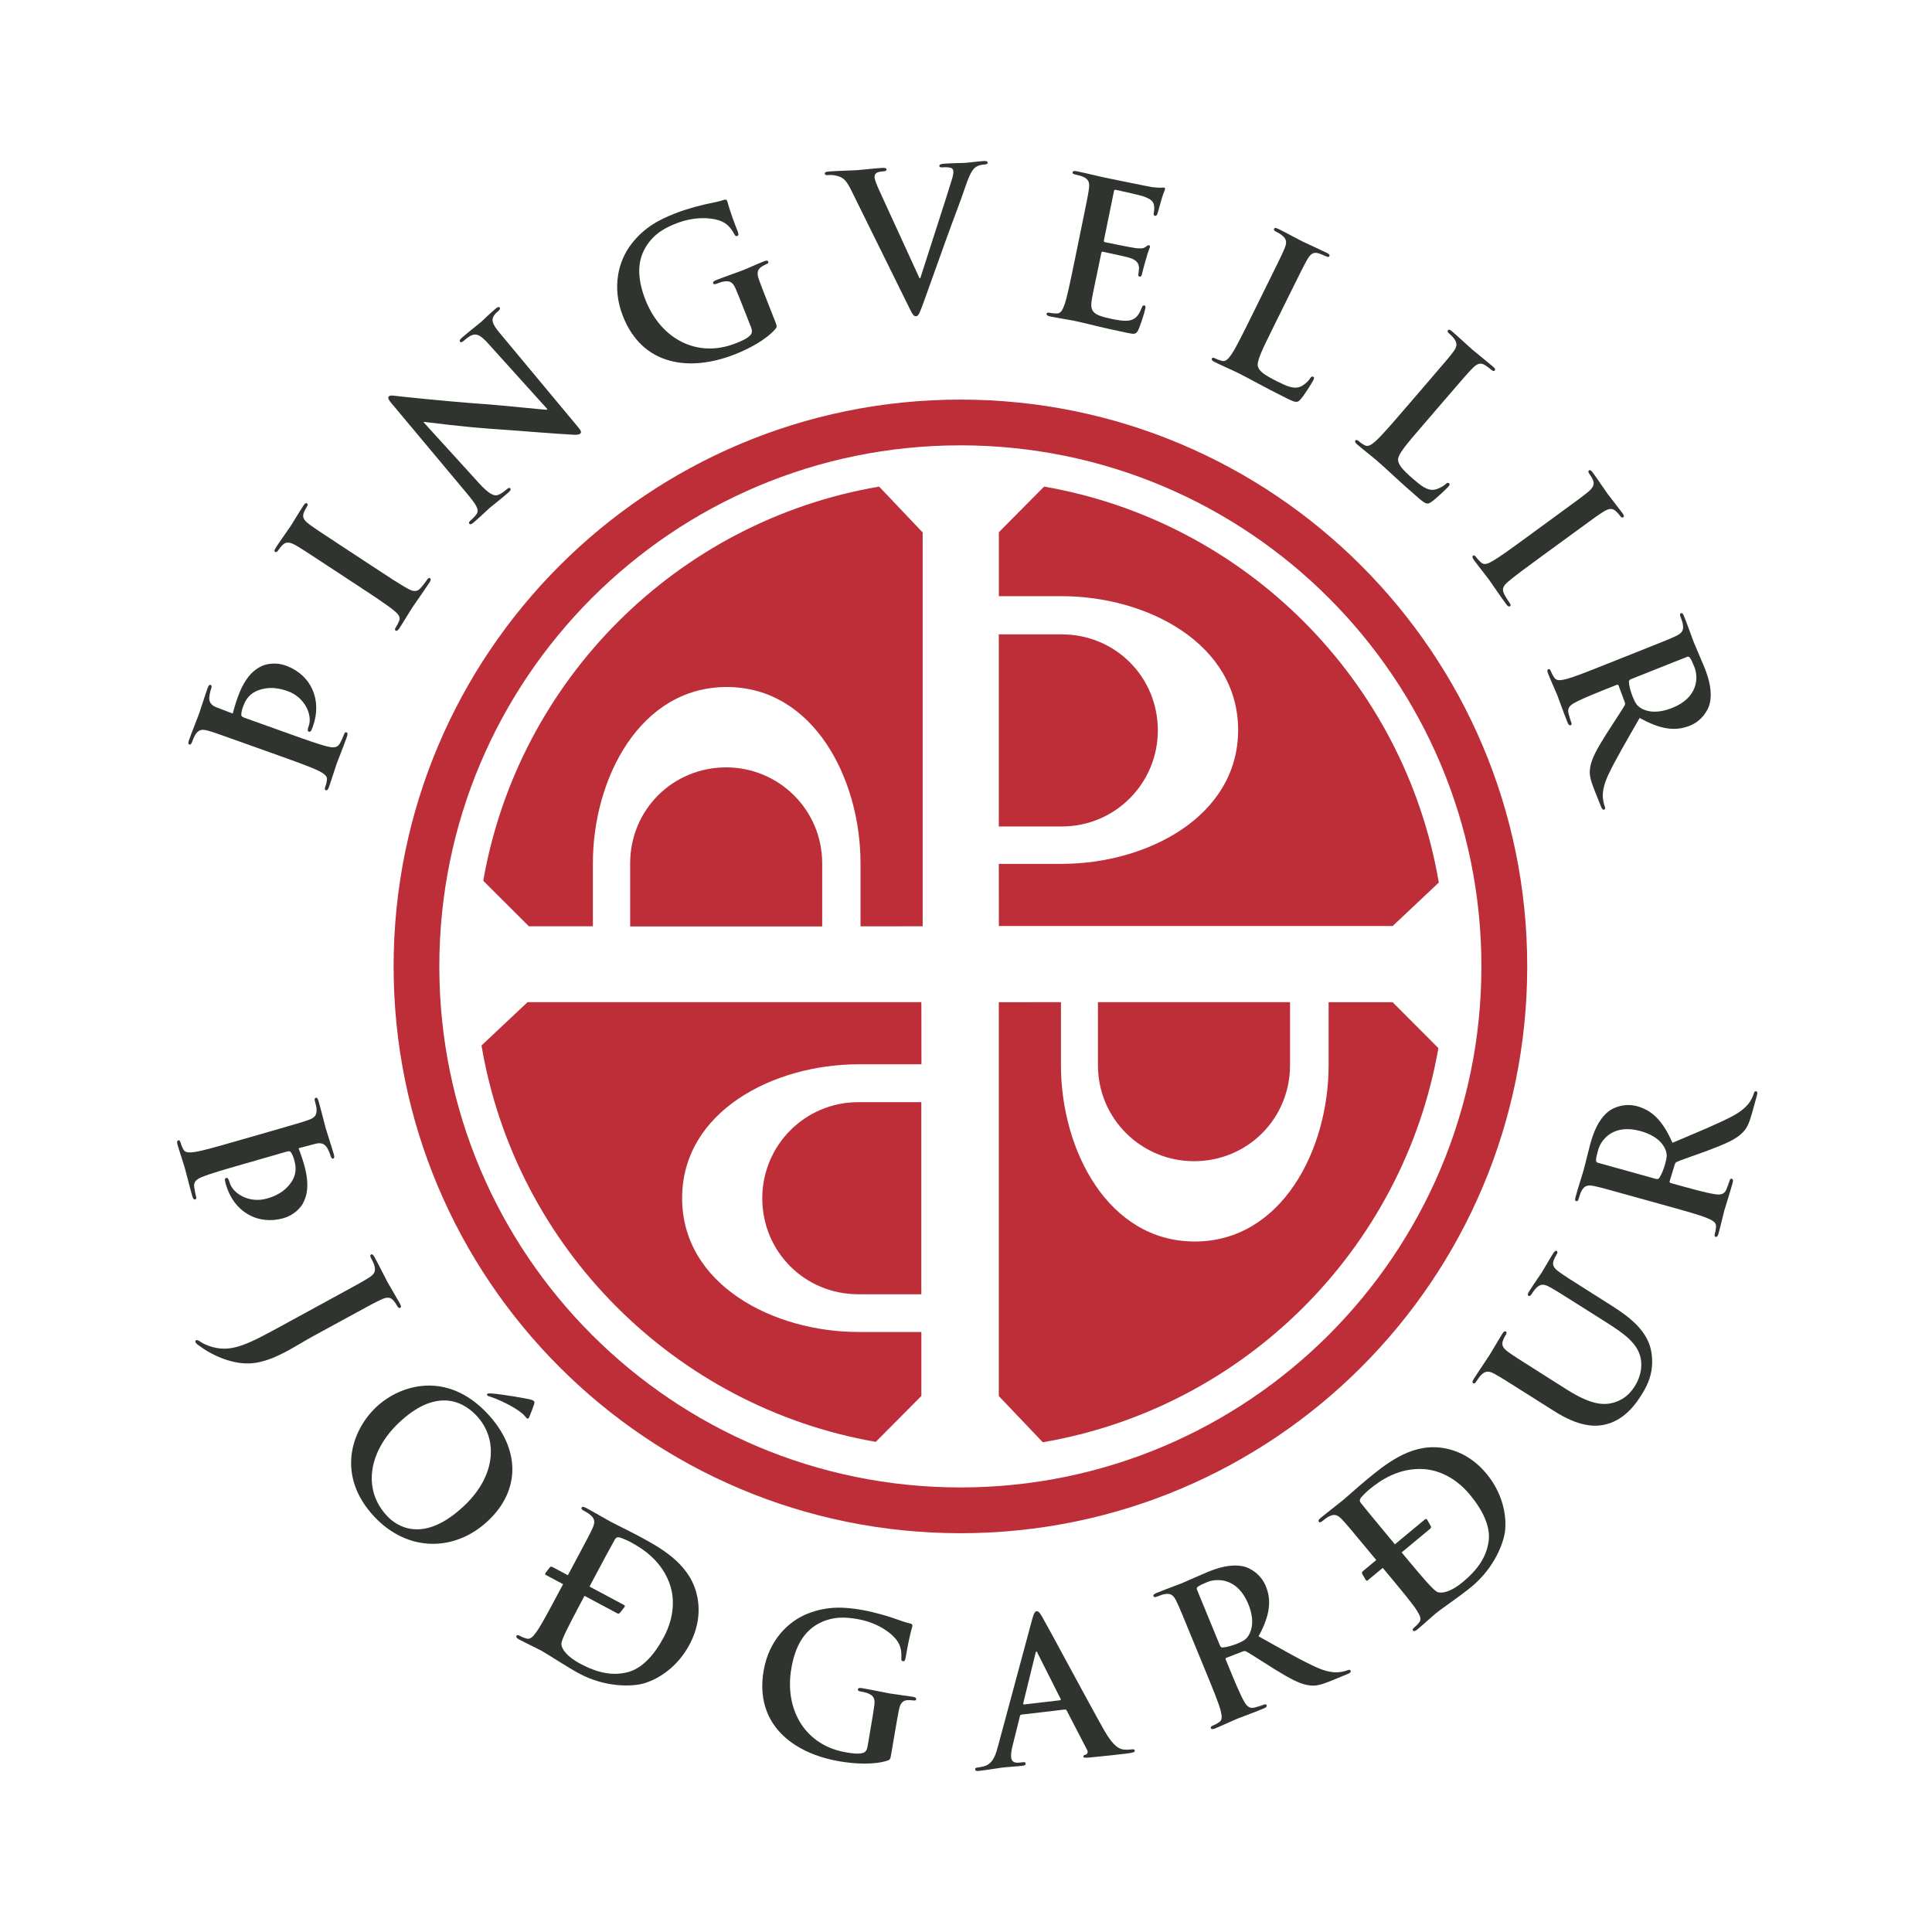
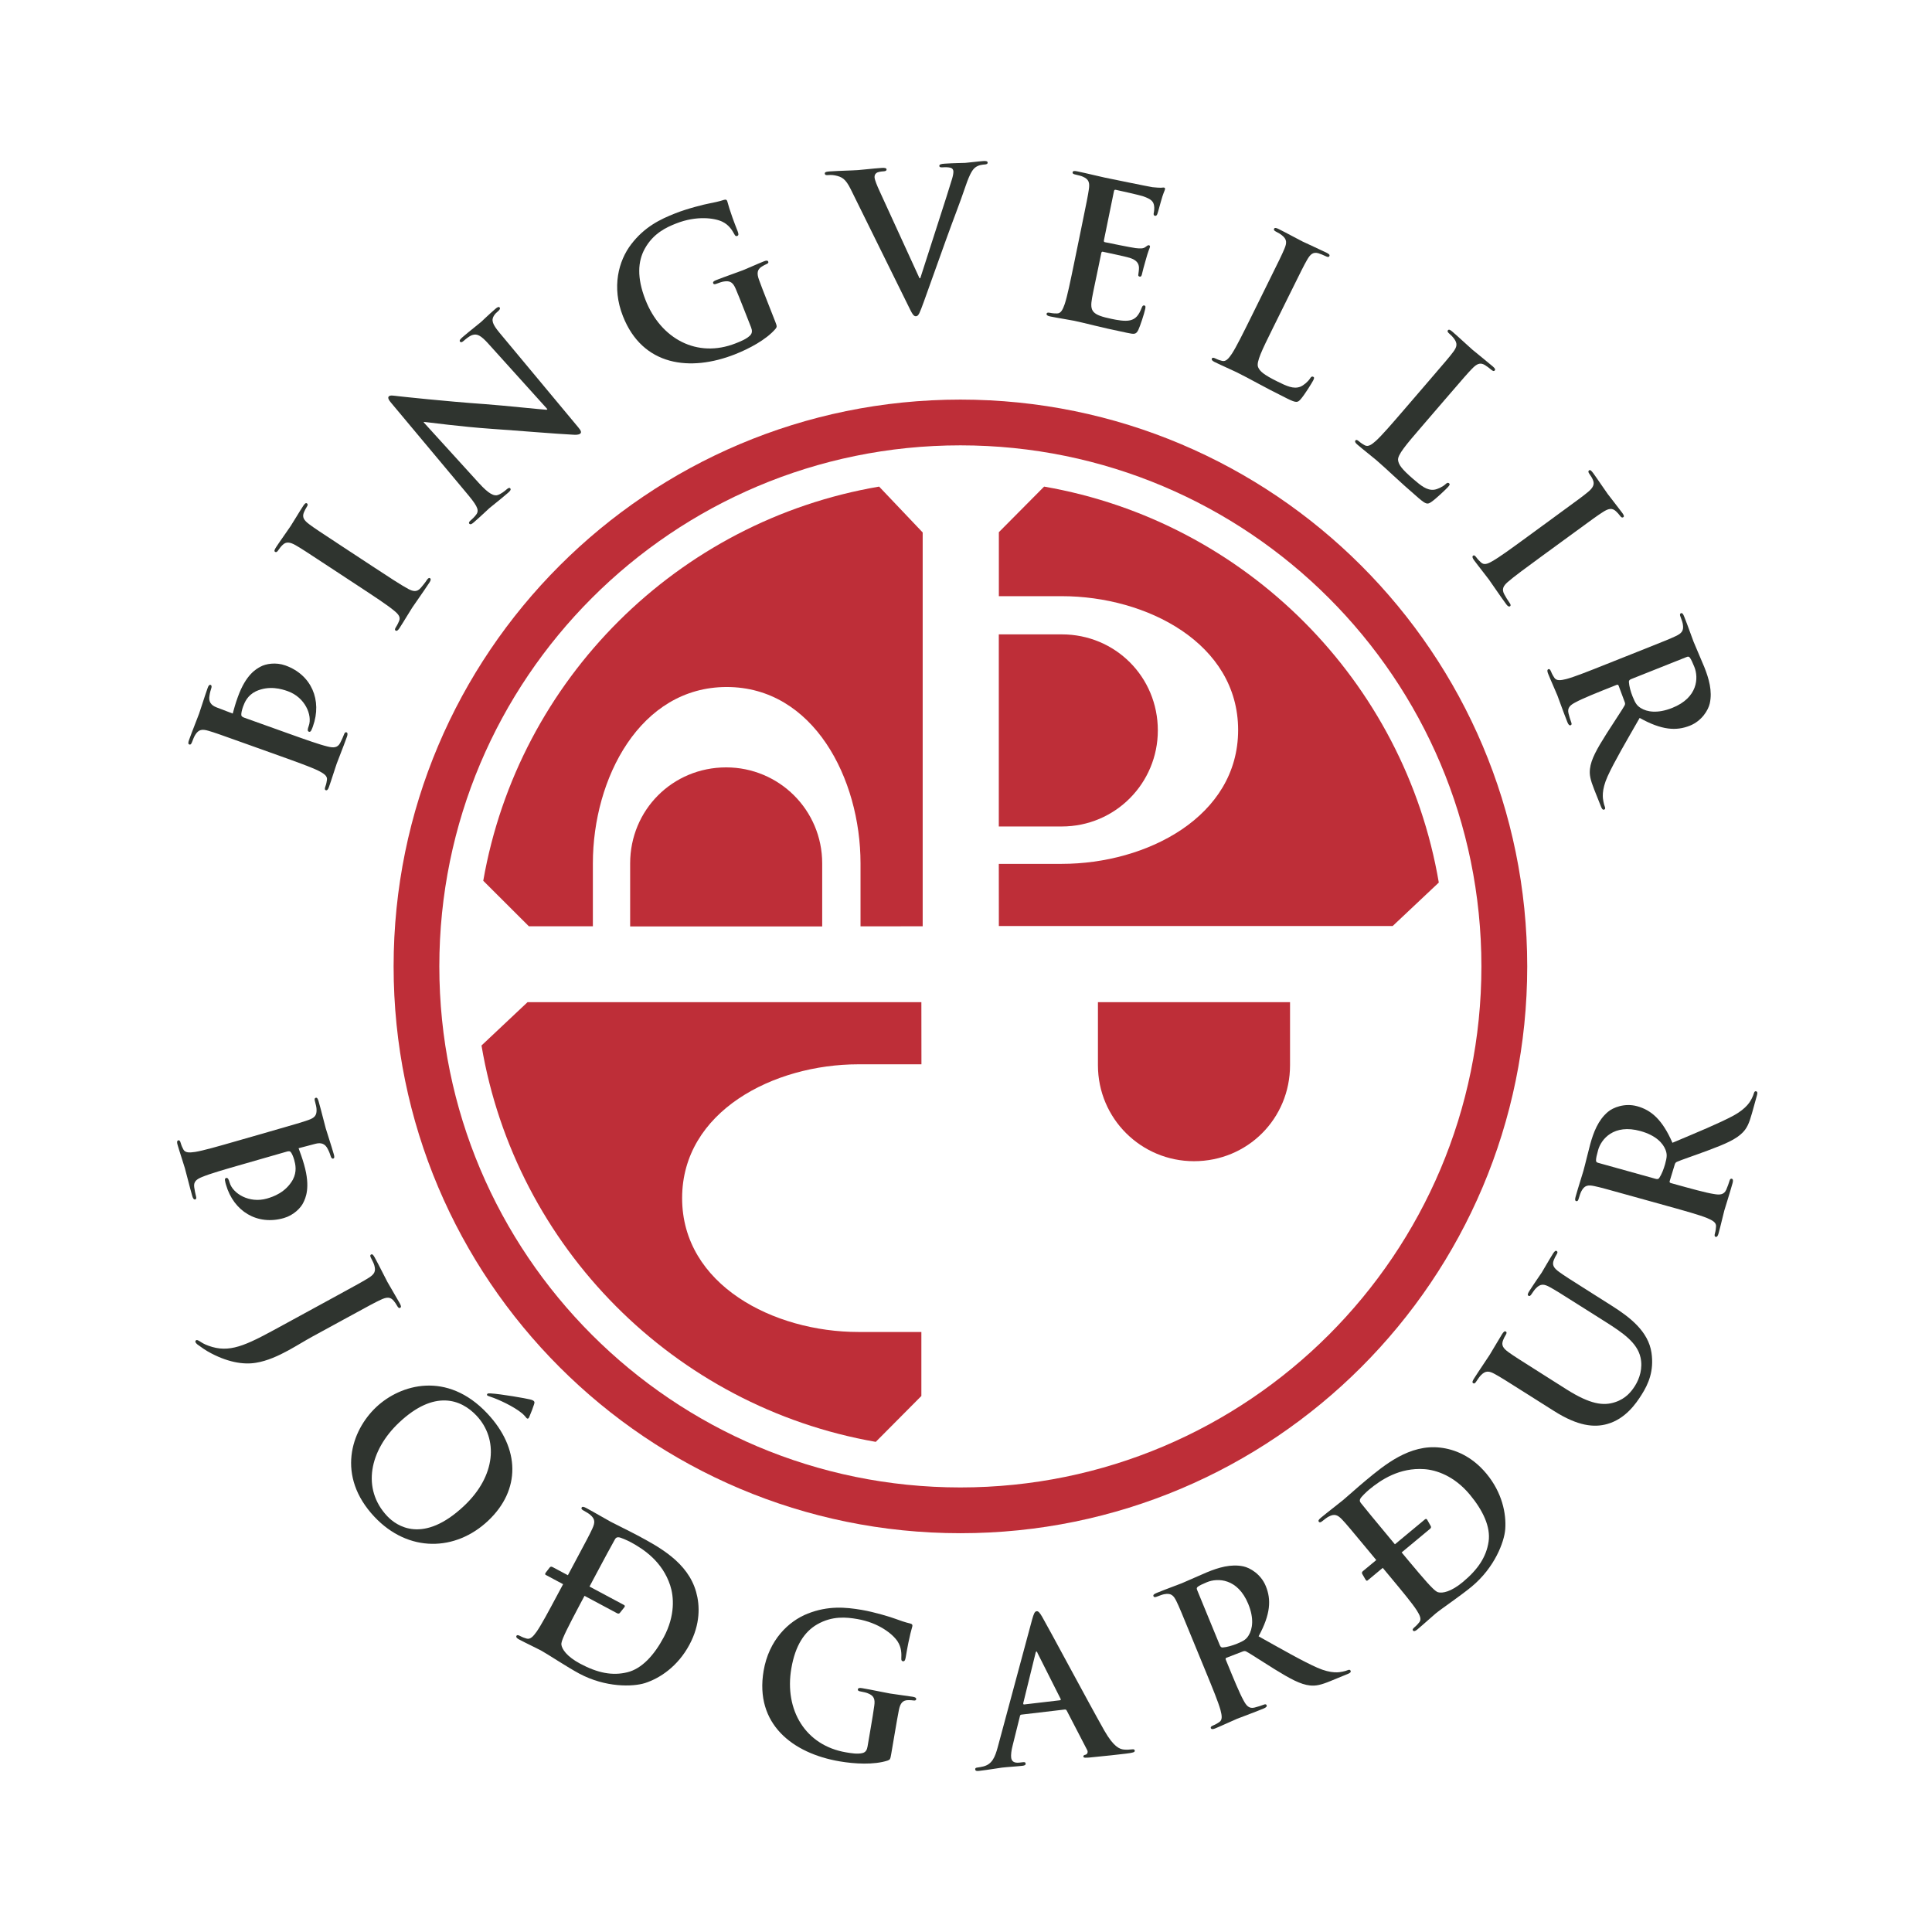
<svg xmlns="http://www.w3.org/2000/svg" width="600" height="600" viewBox="0 0 600 600" fill="none">
  <path d="M298.253 461.938C208.882 461.938 136.438 389.488 136.438 300.122C136.438 210.757 208.882 138.307 298.253 138.307C387.613 138.307 460.063 210.757 460.063 300.122C460.063 389.488 387.613 461.938 298.253 461.938ZM298.27 124.098C201.054 124.098 122.239 202.907 122.239 300.122C122.239 397.338 201.054 476.153 298.27 476.153C395.48 476.153 474.294 397.338 474.294 300.122C474.294 202.907 395.48 124.098 298.27 124.098Z" fill="#BE2E38" />
-   <path d="M412.615 311.252V330.789C412.615 357.201 397.946 385.565 371.046 385.565C344.152 385.565 329.487 357.201 329.487 330.789V311.229L310.188 311.252V433.554L323.844 447.902C386.398 437.23 435.806 387.976 446.706 325.494L432.491 311.252H412.615Z" fill="#BE2E38" />
  <path d="M370.8 360.622C387.433 360.622 400.633 347.421 400.633 330.795V311.229H340.973V330.795C340.973 347.421 354.423 360.622 370.8 360.622Z" fill="#BE2E38" />
  <path d="M432.508 287.58L446.834 274.086C436.183 211.443 386.847 161.968 324.259 151.118L310.205 165.278V185.148H329.742C356.154 185.148 384.512 199.823 384.512 226.717C384.512 253.612 356.154 268.281 329.742 268.281H310.188L310.205 287.58H432.508Z" fill="#BE2E38" />
  <path d="M359.575 226.842C359.575 210.216 346.364 197.01 329.742 197.01H310.188V256.67H329.742C346.364 256.67 359.575 243.225 359.575 226.842Z" fill="#BE2E38" />
  <path d="M163.837 311.229L149.534 324.691C160.128 387.355 209.427 436.875 271.975 447.786L286.14 433.532V413.657H266.603C240.191 413.657 211.838 398.987 211.838 372.092C211.838 345.198 240.191 330.528 266.603 330.528H286.162L286.14 311.229H163.837Z" fill="#BE2E38" />
-   <path d="M236.732 372.119C236.732 388.746 249.944 401.946 266.565 401.946H286.124V342.286H266.565C249.944 342.286 236.732 355.736 236.732 372.119Z" fill="#BE2E38" />
  <path d="M225.519 238.317C208.887 238.317 195.698 251.518 195.698 268.145V287.71H255.341V268.145C255.341 251.518 241.902 238.317 225.519 238.317Z" fill="#BE2E38" />
  <path d="M184.121 287.664V268.126C184.121 241.72 198.79 213.356 225.685 213.356C252.579 213.356 267.243 241.72 267.243 268.126V287.686L286.548 287.664V165.361L273.02 151.118C210.422 161.768 160.985 211.028 150.08 273.532L164.245 287.664H184.121Z" fill="#BE2E38" />
  <path d="M76.889 231.177C68.212 228.072 66.616 227.501 64.747 226.958C62.768 226.381 61.687 226.508 60.617 228.249C60.345 228.665 59.941 229.613 59.652 230.417C59.419 231.038 59.187 231.343 58.788 231.199C58.388 231.055 58.416 230.617 58.727 229.757C59.813 226.73 61.266 223.199 61.82 221.657C62.33 220.233 63.45 216.574 64.503 213.607C64.731 212.981 65.008 212.565 65.413 212.704C65.751 212.831 65.779 213.291 65.612 213.746C65.457 214.201 65.18 215.138 65.063 215.997C64.703 217.926 65.54 218.996 67.17 219.65C69.321 220.482 71.361 221.275 72.271 221.602C72.77 219.845 73.041 218.719 73.845 216.496C76.395 209.361 79.689 207.709 80.892 207.049C82.505 206.14 85.665 205.596 88.626 206.661C96.737 209.56 100.085 217.461 97.186 225.566C97.086 225.849 96.864 226.481 96.704 226.741C96.593 227.024 96.343 227.384 95.944 227.24C95.428 227.057 95.495 226.503 95.888 225.422C97.069 222.112 94.741 216.573 89.374 214.655C87.484 213.979 83.603 212.781 79.445 214.7C76.861 215.969 75.974 218.098 75.481 219.467C75.137 220.438 74.899 221.452 74.937 222.046C74.937 222.428 75.292 222.683 75.863 222.888L89.446 227.75C94.702 229.63 99.209 231.243 101.76 231.842C103.423 232.241 104.809 232.346 105.646 230.716C106.051 229.957 106.611 228.743 106.871 228C107.038 227.545 107.309 227.323 107.592 227.423C107.997 227.567 107.997 228.083 107.758 228.771C106.533 232.197 105.075 235.728 104.548 237.209C104.072 238.522 102.963 242.182 102.137 244.466C101.876 245.209 101.56 245.547 101.155 245.397C100.873 245.297 100.784 245.009 101.028 244.322C101.338 243.468 101.471 242.742 101.538 242.187C101.721 240.962 100.562 240.23 98.993 239.41C96.692 238.267 92.191 236.649 86.935 234.769L76.889 231.177Z" fill="#2F342F" />
  <path d="M102.603 176.277C94.908 171.216 93.483 170.284 91.798 169.32C90.007 168.289 88.815 168.227 87.828 169.181C87.318 169.636 86.825 170.262 86.426 170.866C86.093 171.377 85.794 171.609 85.389 171.349C85.084 171.144 85.25 170.672 85.788 169.863C87.047 167.934 89.292 164.846 90.262 163.376C91.099 162.112 92.907 159.024 94.171 157.1C94.609 156.441 94.975 156.103 95.274 156.302C95.684 156.563 95.59 156.934 95.257 157.439C94.925 157.949 94.709 158.387 94.404 159.063C93.755 160.599 94.354 161.569 96.067 162.839C97.614 164.003 99.038 164.934 106.734 169.996L115.654 175.856C120.561 179.083 124.563 181.716 126.875 182.947C128.344 183.695 129.492 183.934 130.69 182.553C131.261 181.905 132.098 180.863 132.586 180.097C132.963 179.543 133.279 179.388 133.528 179.554C133.889 179.792 133.772 180.297 133.401 180.851C131.2 184.195 128.96 187.288 128.056 188.652C127.291 189.816 125.345 193.109 124.014 195.139C123.577 195.798 123.194 196.053 122.845 195.815C122.59 195.649 122.568 195.349 122.972 194.739C123.46 193.98 123.765 193.303 123.97 192.782C124.43 191.64 123.765 190.77 122.396 189.65C120.433 187.998 116.436 185.37 111.524 182.138L102.603 176.277Z" fill="#2F342F" />
  <path d="M148.699 149.99C151.876 153.494 153.506 154.176 154.698 153.699C155.718 153.305 156.627 152.596 157.359 151.964C157.869 151.526 158.218 151.381 158.457 151.659C158.778 152.025 158.446 152.474 157.797 153.028C154.814 155.6 152.857 157.048 151.992 157.802C151.571 158.156 149.536 160.152 147.147 162.215C146.548 162.725 146.099 163.035 145.739 162.625C145.511 162.348 145.694 162.021 146.16 161.621C146.759 161.111 147.546 160.352 148.028 159.614C148.904 158.217 147.934 156.726 144.541 152.695L121.517 125.158C120.724 124.243 120.314 123.478 120.768 123.084C121.273 122.652 122.204 122.885 123.695 123.04C124.766 123.162 138.188 124.631 150.634 125.507C156.45 125.934 168.348 127.198 169.761 127.259L169.994 127.065L151.76 106.851C149.293 104.085 148.128 103.569 146.637 104.063C145.706 104.379 144.602 105.332 143.965 105.887C143.41 106.358 143.105 106.38 142.867 106.103C142.551 105.737 143.017 105.255 143.704 104.661C146.094 102.605 148.417 100.842 149.376 100.01C149.886 99.578 151.516 97.931 153.761 95.996C154.36 95.48 154.859 95.131 155.175 95.497C155.413 95.769 155.252 96.146 154.704 96.623C154.243 97.016 153.877 97.332 153.451 97.948C152.475 99.422 152.946 100.703 155.108 103.314L179.585 132.714C180.461 133.729 180.633 134.3 180.212 134.655C179.707 135.087 178.726 135.06 177.789 134.988C172.517 134.733 161.456 133.785 152.602 133.175C143.322 132.532 133.281 131.184 131.701 131.024L131.563 131.146L148.699 149.99Z" fill="#2F342F" />
  <path d="M240.744 99.85C241.343 101.375 241.326 101.508 240.811 102.168C237.9 105.527 232.611 108.322 228.214 110.051C214.382 115.485 199.574 113.755 193.453 98.181C189.899 89.156 192.095 81 196.014 75.872C200.139 70.472 205.007 68.099 209.753 66.237C213.639 64.706 218.873 63.437 220.087 63.221C221.362 62.977 223.469 62.539 224.794 62.084C225.487 61.879 225.686 62.056 225.847 62.455C226.091 63.076 226.313 64.806 229.096 71.858C229.44 72.767 229.384 73.111 228.935 73.289C228.536 73.444 228.314 73.211 228.081 72.778C227.405 71.542 226.407 69.851 224.322 68.848C221.922 67.706 216.389 66.891 210.013 69.391C206.908 70.611 202.878 72.457 200.217 77.286C198.099 81.178 197.733 86.206 200.461 93.147C205.229 105.278 216.527 111.321 228.431 106.642C229.905 106.065 231.873 105.289 232.988 104.136C233.67 103.41 233.614 102.584 233.237 101.624L231.153 96.324C230.038 93.502 229.196 91.357 228.475 89.688C227.665 87.792 226.801 87.088 224.783 87.426C224.289 87.493 223.308 87.808 222.521 88.119C222.016 88.324 221.628 88.341 221.5 88.003C221.312 87.548 221.672 87.282 222.46 86.971C225.392 85.818 229.013 84.593 230.709 83.928C232.456 83.235 235.372 81.893 237.235 81.161C237.972 80.873 238.416 80.829 238.593 81.283C238.72 81.621 238.432 81.865 238.027 82.02C237.584 82.204 237.207 82.414 236.58 82.791C235.167 83.673 234.978 84.854 235.699 86.849C236.314 88.563 237.19 90.819 238.305 93.641L240.744 99.85Z" fill="#2F342F" />
  <path d="M264.195 58.75C262.581 55.518 261.511 54.925 259.288 54.465C258.362 54.282 257.398 54.348 256.91 54.381C256.372 54.42 256.178 54.248 256.15 53.882C256.117 53.4 256.777 53.3 257.686 53.234C260.89 53.017 264.355 52.968 266.468 52.823C267.976 52.724 270.87 52.347 273.897 52.142C274.618 52.092 275.299 52.169 275.327 52.591C275.355 53.017 274.995 53.162 274.451 53.2C273.487 53.267 272.583 53.383 272.123 53.782C271.712 54.11 271.574 54.548 271.602 55.091C271.657 55.878 272.317 57.536 273.304 59.659L285.562 86.415L285.805 86.393C287.957 79.568 294.51 59.559 295.696 55.473C295.94 54.664 296.117 53.744 296.084 53.195C296.056 52.712 295.779 52.247 295.219 52.103C294.482 51.909 293.567 51.909 292.774 51.964C292.237 51.997 291.743 51.97 291.721 51.548C291.682 51.06 292.226 50.905 293.368 50.828C296.395 50.622 298.95 50.633 299.738 50.584C300.763 50.517 303.591 50.14 305.409 50.013C306.191 49.963 306.69 50.051 306.718 50.473C306.745 50.9 306.391 51.044 305.786 51.083C305.177 51.127 303.907 51.21 302.87 52.014C302.116 52.607 301.279 53.699 299.91 57.68C297.93 63.523 296.517 66.9 293.761 74.556C290.479 83.654 288.084 90.434 286.959 93.55C285.617 97.165 285.323 98.157 284.475 98.213C283.693 98.268 283.266 97.442 281.93 94.681L264.195 58.75Z" fill="#2F342F" />
  <path d="M335.695 71.399C337.547 62.373 337.879 60.71 338.157 58.781C338.456 56.74 338.173 55.692 336.294 54.872C335.845 54.656 334.847 54.39 334.021 54.218C333.361 54.085 333.028 53.896 333.117 53.48C333.206 53.065 333.644 53.031 334.536 53.214C337.68 53.857 341.389 54.805 343.046 55.144C344.954 55.537 356.762 57.96 357.905 58.132C359.058 58.243 360.034 58.32 360.527 58.304C360.849 58.304 361.237 58.198 361.536 58.259C361.83 58.32 361.841 58.57 361.78 58.864C361.691 59.279 361.253 59.934 360.516 62.628C360.327 63.21 359.679 65.794 359.413 66.487C359.291 66.769 359.102 67.102 358.681 67.019C358.265 66.93 358.204 66.609 358.32 66.076C358.409 65.661 358.553 64.641 358.404 63.864C358.204 62.711 357.76 61.88 354.855 60.909C353.88 60.588 347.67 59.185 346.478 58.941C346.179 58.88 346.018 59.035 345.935 59.451L342.864 74.476C342.775 74.892 342.786 75.141 343.135 75.213C344.449 75.485 351.28 76.882 352.666 77.048C354.118 77.22 355.044 77.226 355.693 76.738C356.214 76.35 356.513 76.1 356.807 76.161C357.045 76.211 357.195 76.366 357.123 76.721C357.051 77.082 356.557 77.969 355.759 80.957C355.399 82.127 354.794 84.472 354.706 84.888C354.611 85.364 354.473 86.019 353.941 85.908C353.53 85.825 353.458 85.564 353.514 85.265C353.58 84.66 353.736 83.884 353.719 83.08C353.658 81.827 353.015 80.768 350.864 80.081C349.76 79.732 343.9 78.468 342.47 78.174C342.176 78.113 342.065 78.335 341.993 78.695L341.028 83.385C340.618 85.403 339.437 90.853 339.138 92.588C338.412 96.713 339.188 97.794 345.242 99.042C346.789 99.358 349.284 99.868 350.974 99.474C352.665 99.075 353.63 97.977 354.545 95.626C354.8 95 354.966 94.778 355.388 94.867C355.853 94.967 355.759 95.444 355.637 96.031C355.36 97.401 354.057 101.342 353.514 102.468C352.776 103.926 352.244 103.821 349.993 103.355C341.028 101.514 337.114 100.345 333.616 99.624C332.252 99.341 328.465 98.753 326.093 98.266C325.322 98.11 324.945 97.844 325.034 97.428C325.089 97.129 325.366 97.001 326.07 97.146C326.969 97.329 327.706 97.356 328.266 97.345C329.497 97.356 330.062 96.109 330.655 94.434C331.465 92.001 332.424 87.31 333.55 81.849L335.695 71.399Z" fill="#2F342F" />
  <path d="M395.357 101.785C391.92 108.743 390.057 112.49 390.722 114.032C391.243 115.301 392.468 116.382 396.704 118.478C399.587 119.903 401.727 120.901 403.817 120.102C404.815 119.72 406.223 118.517 406.844 117.541C407.138 117.075 407.41 116.804 407.842 117.02C408.219 117.208 408.136 117.508 407.815 118.162C407.526 118.755 405.131 122.647 403.917 124.006C402.991 125.037 402.586 125.175 399.759 123.778C391.936 119.908 388.516 117.807 384.108 115.634C382.861 115.019 379.357 113.488 377.183 112.413C376.474 112.058 376.174 111.709 376.368 111.326C376.502 111.055 376.795 111.005 377.455 111.326C378.264 111.725 378.969 111.942 379.517 112.075C380.709 112.396 381.569 111.332 382.567 109.868C383.969 107.717 386.087 103.42 388.565 98.425L393.289 88.862C397.381 80.601 398.123 79.082 398.877 77.285C399.687 75.384 399.687 74.303 398.079 73.039C397.691 72.712 397.07 72.335 396.366 71.985C395.767 71.692 395.501 71.42 395.69 71.037C395.872 70.655 396.31 70.738 397.114 71.137C399.67 72.407 403.024 74.258 404.482 74.985C405.796 75.628 409.832 77.43 411.956 78.478C412.715 78.855 413.043 79.148 412.854 79.531C412.666 79.913 412.289 79.858 411.64 79.536C411.03 79.243 410.143 78.865 409.433 78.649C407.826 78.195 406.944 78.904 405.896 80.756C404.926 82.442 404.178 83.961 400.092 92.221L395.357 101.785Z" fill="#2F342F" />
  <path d="M441.724 132.249C436.668 138.126 433.934 141.297 434.19 142.955C434.378 144.319 435.293 145.671 438.874 148.754C441.314 150.85 443.143 152.346 445.361 152.091C446.425 151.969 448.083 151.154 448.926 150.362C449.331 149.99 449.658 149.791 450.035 150.107C450.351 150.389 450.195 150.656 449.724 151.21C449.292 151.714 446.004 154.88 444.49 155.9C443.337 156.671 442.916 156.704 440.515 154.647C433.907 148.954 431.107 146.065 427.393 142.866C426.328 141.957 423.318 139.606 421.477 138.021C420.884 137.51 420.684 137.095 420.961 136.768C421.155 136.54 421.455 136.562 422.009 137.034C422.697 137.632 423.329 138.015 423.817 138.276C424.898 138.88 425.995 138.07 427.32 136.895C429.217 135.16 432.343 131.534 435.986 127.304L442.944 119.215C448.953 112.235 450.062 110.943 451.232 109.396C452.485 107.755 452.746 106.702 451.504 105.078C451.215 104.667 450.711 104.146 450.112 103.631C449.608 103.198 449.414 102.871 449.685 102.549C449.963 102.228 450.362 102.411 451.055 103.004C453.211 104.861 455.989 107.489 457.225 108.559C458.334 109.507 461.805 112.257 463.601 113.798C464.233 114.358 464.482 114.724 464.205 115.046C463.934 115.367 463.573 115.223 463.024 114.746C462.52 114.314 461.738 113.726 461.112 113.344C459.676 112.507 458.639 112.972 457.164 114.502C455.806 115.889 454.697 117.18 448.682 124.16L441.724 132.249Z" fill="#2F342F" />
  <path d="M482.886 160.45C490.326 155.017 491.701 154.014 493.187 152.772C494.784 151.458 495.249 150.355 494.717 149.102C494.473 148.459 494.052 147.788 493.619 147.2C493.259 146.707 493.143 146.341 493.542 146.058C493.836 145.842 494.213 146.163 494.789 146.945C496.148 148.802 498.254 151.996 499.291 153.415C500.189 154.635 502.44 157.418 503.804 159.275C504.275 159.913 504.464 160.378 504.17 160.589C503.771 160.877 503.46 160.656 503.105 160.168C502.745 159.68 502.412 159.319 501.88 158.804C500.671 157.667 499.552 157.884 497.772 159.037C496.131 160.079 494.761 161.082 487.327 166.521L478.706 172.814C473.96 176.29 470.096 179.112 468.133 180.847C466.919 181.962 466.292 182.948 467.168 184.562C467.568 185.316 468.255 186.463 468.793 187.195C469.192 187.738 469.225 188.088 468.976 188.265C468.632 188.52 468.2 188.232 467.806 187.694C465.439 184.467 463.338 181.274 462.373 179.955C461.552 178.829 459.152 175.852 457.716 173.895C457.256 173.257 457.156 172.808 457.494 172.553C457.732 172.376 458.026 172.465 458.453 173.052C458.991 173.784 459.523 174.3 459.939 174.671C460.854 175.508 461.896 175.192 463.421 174.3C465.66 173.047 469.525 170.219 474.276 166.749L482.886 160.45Z" fill="#2F342F" />
  <path d="M506.676 210.854C506.055 211.103 505.878 211.303 505.867 211.763C505.939 213.105 506.443 214.862 507.003 216.27C507.907 218.521 508.417 219.164 509.559 219.891C511.466 221.083 514.71 221.687 519.333 219.846C527.328 216.664 527.533 210.449 526.202 207.128C525.637 205.72 525.177 204.728 524.789 204.234C524.523 203.879 524.251 203.857 523.796 204.04L506.676 210.854ZM508.484 202.438C517.044 199.028 518.624 198.402 520.376 197.57C522.25 196.694 522.97 195.885 522.621 193.872C522.56 193.373 522.233 192.398 521.917 191.605C521.667 190.989 521.645 190.601 522.044 190.446C522.432 190.291 522.71 190.64 523.037 191.483C524.234 194.471 525.476 198.086 525.942 199.267C526.707 201.185 528.586 205.398 529.279 207.145C530.693 210.693 531.852 214.596 530.981 218.471C530.532 220.473 528.564 223.871 524.789 225.374C520.614 227.031 516.101 226.81 509.21 222.957C504.902 230.485 501.431 236.368 499.264 241.08C497.257 245.532 497.778 247.999 497.955 248.914C498.077 249.574 498.227 250.106 498.404 250.555C498.587 251.01 498.504 251.303 498.227 251.409C497.778 251.592 497.506 251.242 497.235 250.566L495.106 245.216C493.853 242.061 493.57 240.542 493.781 238.763C494.113 235.824 495.898 232.631 498.987 227.752C501.188 224.265 503.987 220.146 504.536 219.081C504.769 218.665 504.686 218.305 504.525 217.911L502.684 212.966C502.579 212.683 502.396 212.556 502.058 212.694L501.271 213.01C496.032 215.089 491.585 216.864 489.334 218.089C487.76 218.904 486.662 219.741 487.111 221.515C487.327 222.408 487.71 223.694 487.976 224.365C488.165 224.819 488.076 225.108 487.799 225.224C487.399 225.379 487.083 225.052 486.784 224.32C485.487 221.055 483.995 216.814 483.657 215.971C483.236 214.901 481.656 211.419 480.758 209.168C480.464 208.437 480.475 207.971 480.874 207.816C481.151 207.71 481.406 207.866 481.683 208.542C482.016 209.385 482.399 210.017 482.709 210.477C483.385 211.514 484.733 211.303 486.462 210.876C488.935 210.216 493.392 208.448 498.571 206.38L508.484 202.438Z" fill="#2F342F" />
  <path d="M83.387 351.519C92.235 348.974 93.865 348.503 95.7 347.854C97.652 347.172 98.445 346.435 98.3 344.395C98.284 343.896 98.056 342.892 97.823 342.072C97.635 341.429 97.657 341.046 98.067 340.93C98.472 340.813 98.705 341.19 98.954 342.061C99.842 345.149 100.723 348.869 101.172 350.443C101.593 351.901 102.819 355.522 103.689 358.549C103.872 359.192 103.894 359.691 103.484 359.807C103.135 359.913 102.846 359.552 102.708 359.087C102.575 358.615 102.253 357.706 101.843 356.941C101.011 355.156 99.709 354.773 98.001 355.206C95.772 355.782 93.649 356.326 92.728 356.592C93.338 358.305 93.782 359.38 94.431 361.654C96.526 368.938 94.813 372.198 94.22 373.446C93.444 375.12 91.198 377.404 88.166 378.275C79.894 380.653 72.559 376.196 70.181 367.924C70.097 367.636 69.915 366.998 69.887 366.682C69.804 366.394 69.804 365.95 70.214 365.834C70.741 365.684 71.001 366.172 71.317 367.281C72.293 370.663 77.416 373.795 82.893 372.221C84.817 371.672 88.67 370.369 90.932 366.383C92.279 363.849 91.758 361.598 91.365 360.201C91.082 359.209 90.677 358.255 90.295 357.795C90.078 357.479 89.641 357.479 89.053 357.645L75.187 361.631C69.831 363.167 65.224 364.492 62.801 365.507C61.221 366.144 60.046 366.865 60.312 368.678C60.429 369.526 60.678 370.846 60.894 371.6C61.027 372.071 60.939 372.409 60.65 372.492C60.24 372.609 59.93 372.193 59.724 371.494C58.732 368.002 57.851 364.281 57.407 362.768C57.025 361.426 55.799 357.8 55.129 355.472C54.907 354.718 54.962 354.258 55.372 354.141C55.672 354.058 55.91 354.241 56.11 354.94C56.359 355.816 56.681 356.475 56.941 356.969C57.518 358.072 58.876 357.989 60.634 357.739C63.162 357.324 67.763 356.004 73.13 354.463L83.387 351.519Z" fill="#2F342F" />
  <path d="M103.238 403.136C111.321 398.723 112.807 397.908 114.454 396.872C116.2 395.779 116.821 394.887 116.239 392.93C116.117 392.447 115.668 391.511 115.263 390.768C114.947 390.18 114.875 389.803 115.247 389.598C115.624 389.398 115.928 389.709 116.366 390.507C117.908 393.329 119.582 396.772 120.33 398.152C121.029 399.433 123.014 402.693 124.156 404.766C124.561 405.515 124.655 405.942 124.289 406.147C123.912 406.352 123.629 406.086 123.28 405.454C122.958 404.866 122.737 404.572 122.282 403.996C121.223 402.704 120.092 402.77 118.174 403.685C116.411 404.506 114.919 405.321 106.831 409.734L96.984 415.106C94.706 416.353 92.239 417.906 89.572 419.364C86.545 421.016 83.019 422.663 79.465 423.223C75.606 423.882 70.395 423.062 64.463 419.669C63.67 419.214 62.772 418.588 61.635 417.762C61.214 417.507 60.876 417.135 60.731 416.875C60.615 416.664 60.659 416.359 60.925 416.215C61.186 416.071 61.547 416.221 62.522 416.864C63.271 417.352 64.291 417.834 65.932 418.316C72.246 420.118 77.536 417.163 87.964 411.469L103.238 403.136Z" fill="#2F342F" />
  <path d="M164.392 439.992C164.104 440.757 163.727 440.619 163.516 440.391C163.306 440.175 163.023 439.693 162.103 438.895C159.514 436.76 154.812 434.604 152.395 433.805C151.885 433.617 151.414 433.473 151.336 433.384C151.253 433.295 151.17 433.04 151.347 432.874C151.53 432.707 151.868 432.719 152.295 432.73C155.638 432.913 163.439 434.304 164.553 434.592C165.274 434.748 165.645 434.969 165.778 435.103C166.067 435.413 166.017 435.618 165.828 436.217C165.546 437.148 165.074 438.34 164.392 439.992ZM144.14 467.646C154.03 458.338 154.79 446.867 147.976 439.632C143.192 434.559 134.931 431.438 123.943 441.789C114.762 450.437 112.267 462.368 120.245 470.84C123.155 473.928 131.394 479.666 144.14 467.646ZM116.841 436.987C124.375 429.886 138.829 425.683 151.297 438.917C161.648 449.905 161.692 462.768 151.586 472.287C141.49 481.806 126.859 482.272 116.292 471.067C104.367 458.399 109.029 444.35 116.841 436.987Z" fill="#2F342F" />
  <path d="M193.764 498.427C194.141 498.627 194.136 498.899 193.803 499.27L192.528 500.867C192.312 501.155 192.012 501.199 191.635 501.005L181.529 495.6L180.215 498.061C178.557 501.166 176.417 505.308 175.929 506.355C175.264 507.725 174.227 509.915 174.338 510.73C174.499 512.121 175.957 514.411 180.17 516.668C185.57 519.55 190.161 520.487 194.823 519.34C199.331 518.242 203.162 514.029 206.128 508.473C209.759 501.682 209.266 495.783 208.135 492.362C205.74 485.027 199.979 481.13 195.805 478.901C194.74 478.336 192.672 477.432 192.14 477.421C191.541 477.377 191.236 477.56 190.926 478.147C189.9 479.938 187.411 484.589 185.154 488.814L183.075 492.717L193.764 498.427ZM169.476 489.097C169.16 488.925 169.304 488.659 169.548 488.309L170.673 486.851C170.934 486.502 171.228 486.458 171.655 486.691L176.361 489.202L178.019 486.097C182.36 477.975 183.159 476.478 183.968 474.704C184.827 472.83 184.855 471.749 183.292 470.43C182.926 470.097 182.044 469.559 181.301 469.155C180.708 468.844 180.447 468.567 180.642 468.19C180.836 467.818 181.268 467.913 182.077 468.334C184.905 469.853 188.193 471.81 189.684 472.609C191.347 473.496 194.796 475.137 198.011 476.844C204.692 480.42 213.623 485.188 216.19 494.397C217.382 498.605 217.526 504.382 214.128 510.746C210.53 517.488 204.975 521.186 200.323 522.688C196.525 523.886 188.082 524.119 179.899 519.75C176.217 517.782 169.819 513.541 168.001 512.565C166.776 511.911 163.316 510.275 161.171 509.133C160.483 508.762 160.195 508.401 160.395 508.024C160.539 507.758 160.844 507.714 161.476 508.052C162.285 508.484 162.978 508.717 163.521 508.867C164.702 509.227 165.6 508.19 166.637 506.755C168.106 504.653 170.363 500.429 172.991 495.506L174.876 491.985L169.476 489.097Z" fill="#2F342F" />
  <path d="M276.771 544.747C276.494 546.361 276.427 546.477 275.629 546.771C271.399 548.14 265.439 547.802 260.776 547.009C246.129 544.52 234.342 535.383 237.147 518.89C238.772 509.326 244.865 503.477 250.864 501.115C257.195 498.626 262.578 499.114 267.601 499.962C271.726 500.666 276.854 502.274 278.013 502.718C279.233 503.172 281.262 503.887 282.626 504.181C283.33 504.359 283.413 504.619 283.341 505.041C283.224 505.695 282.52 507.297 281.262 514.77C281.096 515.724 280.863 515.99 280.38 515.912C279.97 515.84 279.898 515.524 279.915 515.031C279.976 513.628 280.003 511.666 278.734 509.725C277.265 507.513 272.946 503.948 266.199 502.801C262.911 502.241 258.509 501.742 253.73 504.492C249.91 506.737 246.994 510.851 245.746 518.202C243.568 531.048 250.115 542.064 262.722 544.204C264.275 544.47 266.37 544.825 267.912 544.415C268.882 544.148 269.253 543.411 269.425 542.397L270.384 536.775C270.894 533.787 271.271 531.519 271.515 529.712C271.804 527.672 271.427 526.624 269.531 525.875C269.076 525.67 268.067 525.437 267.23 525.293C266.692 525.204 266.354 525.027 266.415 524.667C266.492 524.19 266.941 524.14 267.768 524.279C270.883 524.811 274.609 525.626 276.411 525.936C278.257 526.247 281.456 526.613 283.424 526.94C284.206 527.073 284.605 527.267 284.522 527.744C284.466 528.104 284.084 528.159 283.662 528.087C283.186 528.01 282.759 527.999 282.027 527.993C280.358 528.015 279.588 528.93 279.166 531.015C278.806 532.8 278.401 535.189 277.891 538.172L276.771 544.747Z" fill="#2F342F" />
  <path d="M329.151 528.038C329.445 528 329.484 527.817 329.401 527.639L322.232 513.408C322.149 513.169 322.055 512.881 321.878 512.898C321.695 512.92 321.606 513.236 321.573 513.48L317.775 528.942C317.747 529.192 317.825 529.364 318.063 529.336L329.151 528.038ZM317.221 532.49C316.916 532.524 316.805 532.657 316.733 533.034L314.498 542.026C314.066 543.601 313.933 545.081 314.022 545.807C314.149 546.888 314.787 547.609 316.65 547.387L317.553 547.282C318.274 547.193 318.468 547.293 318.512 547.659C318.573 548.136 318.224 548.297 317.559 548.38C315.629 548.607 313.024 548.729 311.155 548.951C310.501 549.023 307.208 549.594 304.076 549.965C303.294 550.06 302.917 549.976 302.861 549.5C302.817 549.134 303.044 548.984 303.527 548.929C304.07 548.868 304.896 548.707 305.373 548.59C308.1 547.903 309.01 545.724 309.864 542.57L320.525 502.99C321.046 501.161 321.323 500.451 321.933 500.385C322.465 500.318 322.898 500.823 323.663 502.131C325.498 505.275 338.016 528.704 342.934 537.403C345.867 542.547 347.713 543.191 349.01 543.34C349.942 543.418 350.845 543.368 351.572 543.279C352.043 543.229 352.353 543.257 352.409 543.673C352.464 544.155 351.932 544.338 349.709 544.604C347.541 544.854 343.145 545.375 338.316 545.818C337.224 545.885 336.497 545.968 336.453 545.547C336.409 545.186 336.636 545.037 337.235 544.909C337.639 544.737 338 544.144 337.612 543.457L331.291 531.26C331.142 530.977 330.942 530.877 330.643 530.91L317.221 532.49Z" fill="#2F342F" />
  <path d="M378.786 510.838C379.041 511.459 379.246 511.637 379.706 511.642C381.048 511.553 382.794 511.027 384.202 510.456C386.448 509.53 387.08 509.009 387.79 507.861C388.965 505.937 389.536 502.688 387.645 498.092C384.363 490.131 378.159 489.998 374.844 491.356C373.447 491.933 372.46 492.398 371.967 492.803C371.617 493.075 371.606 493.347 371.784 493.796L378.786 510.838ZM370.348 509.131C366.855 500.604 366.206 499.035 365.353 497.288C364.46 495.426 363.645 494.716 361.633 495.082C361.139 495.154 360.158 495.492 359.382 495.814C358.755 496.063 358.384 496.091 358.217 495.697C358.056 495.309 358.406 495.032 359.248 494.683C362.215 493.469 365.818 492.182 366.994 491.7C368.895 490.918 373.092 488.994 374.833 488.285C378.359 486.832 382.262 485.629 386.143 486.455C388.15 486.877 391.565 488.811 393.101 492.57C394.808 496.723 394.642 501.247 390.866 508.171C398.44 512.402 404.355 515.806 409.09 517.918C413.559 519.881 416.026 519.332 416.935 519.149C417.6 519.01 418.127 518.86 418.57 518.672C419.03 518.489 419.319 518.567 419.43 518.849C419.618 519.293 419.274 519.57 418.598 519.847L413.27 522.032C410.138 523.323 408.613 523.617 406.828 523.434C403.89 523.135 400.68 521.372 395.767 518.345C392.258 516.183 388.105 513.427 387.041 512.889C386.62 512.668 386.259 512.751 385.871 512.912L380.948 514.808C380.654 514.919 380.538 515.102 380.682 515.434L381.004 516.221C383.138 521.433 384.956 525.868 386.209 528.108C387.041 529.66 387.889 530.758 389.664 530.287C390.545 530.06 391.831 529.666 392.502 529.389C392.946 529.2 393.25 529.278 393.361 529.561C393.517 529.949 393.201 530.281 392.469 530.581C389.214 531.917 385.001 533.453 384.158 533.796C383.094 534.234 379.634 535.853 377.389 536.779C376.657 537.078 376.197 537.073 376.036 536.679C375.92 536.396 376.069 536.136 376.746 535.859C377.588 535.515 378.215 535.127 378.67 534.805C379.706 534.123 379.473 532.771 379.03 531.052C378.348 528.585 376.529 524.155 374.406 518.993L370.348 509.131Z" fill="#2F342F" />
  <path d="M442.527 471.856C442.854 471.584 443.104 471.695 443.325 472.144L444.318 473.913C444.506 474.229 444.434 474.528 444.107 474.8L435.298 482.118L437.077 484.263C439.323 486.969 442.35 490.523 443.131 491.365C444.151 492.491 445.793 494.282 446.591 494.481C447.933 494.869 450.605 494.381 454.286 491.321C458.987 487.413 461.588 483.521 462.297 478.764C462.979 474.179 460.523 469.045 456.493 464.194C451.581 458.273 445.926 456.499 442.333 456.255C434.638 455.711 428.861 459.57 425.224 462.586C424.287 463.362 422.679 464.937 422.463 465.436C422.191 465.968 422.252 466.317 422.679 466.833C423.949 468.457 427.32 472.516 430.38 476.197L433.202 479.601L442.527 471.856ZM424.72 490.828C424.442 491.055 424.243 490.828 424.015 490.456L423.09 488.865C422.868 488.499 422.929 488.205 423.306 487.895L427.414 484.491L425.169 481.785C419.281 474.7 418.2 473.391 416.869 471.978C415.45 470.464 414.457 470.032 412.656 470.98C412.201 471.202 411.369 471.811 410.715 472.355C410.2 472.782 409.845 472.915 409.579 472.593C409.301 472.26 409.551 471.9 410.255 471.318C412.728 469.267 415.777 466.966 417.085 465.879C418.527 464.682 421.349 462.104 424.143 459.781C429.975 454.935 437.765 448.471 447.262 449.569C451.608 450.056 457.014 452.102 461.621 457.652C466.5 463.529 467.83 470.065 467.464 474.938C467.148 478.913 464.177 486.819 457.042 492.74C453.826 495.413 447.478 499.737 445.898 501.051C444.822 501.944 442.001 504.522 440.138 506.068C439.528 506.579 439.084 506.706 438.818 506.379C438.624 506.146 438.696 505.852 439.251 505.386C439.949 504.804 440.437 504.25 440.775 503.806C441.551 502.842 440.93 501.622 439.994 500.12C438.608 497.963 435.547 494.282 431.982 489.99L429.426 486.914L424.72 490.828Z" fill="#2F342F" />
  <path d="M475.165 433.489C467.386 428.56 465.939 427.656 464.237 426.725C462.43 425.721 461.354 425.616 459.924 427.08C459.564 427.423 458.971 428.26 458.505 428.976C458.161 429.541 457.856 429.785 457.496 429.558C457.141 429.33 457.268 428.904 457.756 428.139C459.475 425.422 461.665 422.295 462.635 420.754C463.411 419.529 465.302 416.202 466.466 414.356C466.954 413.591 467.281 413.297 467.647 413.524C468.007 413.752 467.902 414.123 467.586 414.633C467.226 415.199 467.076 415.537 466.799 416.213C466.178 417.76 466.793 418.725 468.512 419.955C470.097 421.097 471.528 422.007 479.317 426.93L486.48 431.47C493.915 436.166 497.973 436.66 501.61 435.446C504.964 434.342 506.666 432.114 507.77 430.373C509.189 428.116 510.231 424.895 509.472 421.552C508.44 416.95 503.922 413.885 498.65 410.542L492.246 406.494C484.462 401.566 483.021 400.662 481.319 399.73C479.511 398.727 478.436 398.622 477.005 400.08C476.645 400.429 476.046 401.266 475.686 401.826C475.331 402.386 475.037 402.63 474.677 402.408C474.311 402.181 474.444 401.76 474.888 401.039C476.551 398.428 478.746 395.301 478.774 395.245C479.162 394.63 481.052 391.309 482.311 389.308C482.771 388.593 483.098 388.293 483.448 388.526C483.814 388.753 483.725 389.125 483.337 389.735C482.976 390.3 482.832 390.644 482.549 391.32C481.928 392.867 482.544 393.826 484.274 395.062C485.843 396.205 487.279 397.114 495.068 402.037L500.546 405.508C506.234 409.1 511.917 413.491 512.887 420.127C513.707 425.738 511.944 429.785 509.832 433.112C508.113 435.828 504.848 440.651 499.11 442.248C495.101 443.374 490.073 442.919 482.644 438.218L475.165 433.489Z" fill="#2F342F" />
  <path d="M514.086 366.074C514.729 366.251 514.995 366.201 515.283 365.841C516.037 364.727 516.692 363.025 517.102 361.561C517.756 359.227 517.729 358.406 517.263 357.142C516.47 355.03 514.252 352.591 509.457 351.26C501.174 348.954 497.243 353.772 496.295 357.22C495.885 358.684 495.646 359.748 495.658 360.386C495.663 360.824 495.868 361.001 496.339 361.134L514.086 366.074ZM507.555 371.685C498.679 369.212 497.049 368.757 495.142 368.353C493.124 367.92 492.065 368.125 491.111 369.938C490.867 370.371 490.535 371.352 490.302 372.167C490.13 372.81 489.914 373.132 489.509 373.015C489.099 372.904 489.088 372.461 489.337 371.585C490.202 368.486 491.4 364.86 491.738 363.629C492.298 361.644 493.351 357.159 493.856 355.346C494.876 351.67 496.312 347.851 499.355 345.3C500.913 343.97 504.545 342.467 508.464 343.554C512.778 344.757 516.243 347.673 519.392 354.903C527.381 351.526 533.695 348.943 538.28 346.503C542.572 344.175 543.653 341.896 544.068 341.065C544.362 340.455 544.567 339.95 544.7 339.479C544.828 339.013 545.072 338.83 545.366 338.908C545.832 339.035 545.837 339.479 545.632 340.178L544.091 345.733C543.181 348.998 542.488 350.379 541.247 351.67C539.206 353.805 535.852 355.263 530.43 357.281C526.582 358.728 521.859 360.308 520.772 360.824C520.334 361.018 520.185 361.35 520.074 361.761L518.538 366.806C518.455 367.1 518.527 367.305 518.876 367.405L519.691 367.632C525.119 369.14 529.743 370.426 532.271 370.814C534.012 371.113 535.397 371.119 536.124 369.434C536.479 368.585 536.95 367.338 537.144 366.634C537.277 366.168 537.515 365.985 537.815 366.068C538.22 366.179 538.28 366.634 538.075 367.393C537.127 370.786 535.747 375.055 535.503 375.931C535.198 377.04 534.35 380.771 533.695 383.105C533.49 383.865 533.202 384.225 532.792 384.109C532.498 384.031 532.381 383.748 532.587 383.044C532.831 382.168 532.903 381.437 532.93 380.877C533.03 379.646 531.822 378.997 530.192 378.293C527.824 377.317 523.212 376.037 517.828 374.54L507.555 371.685Z" fill="#2F342F" />
</svg>